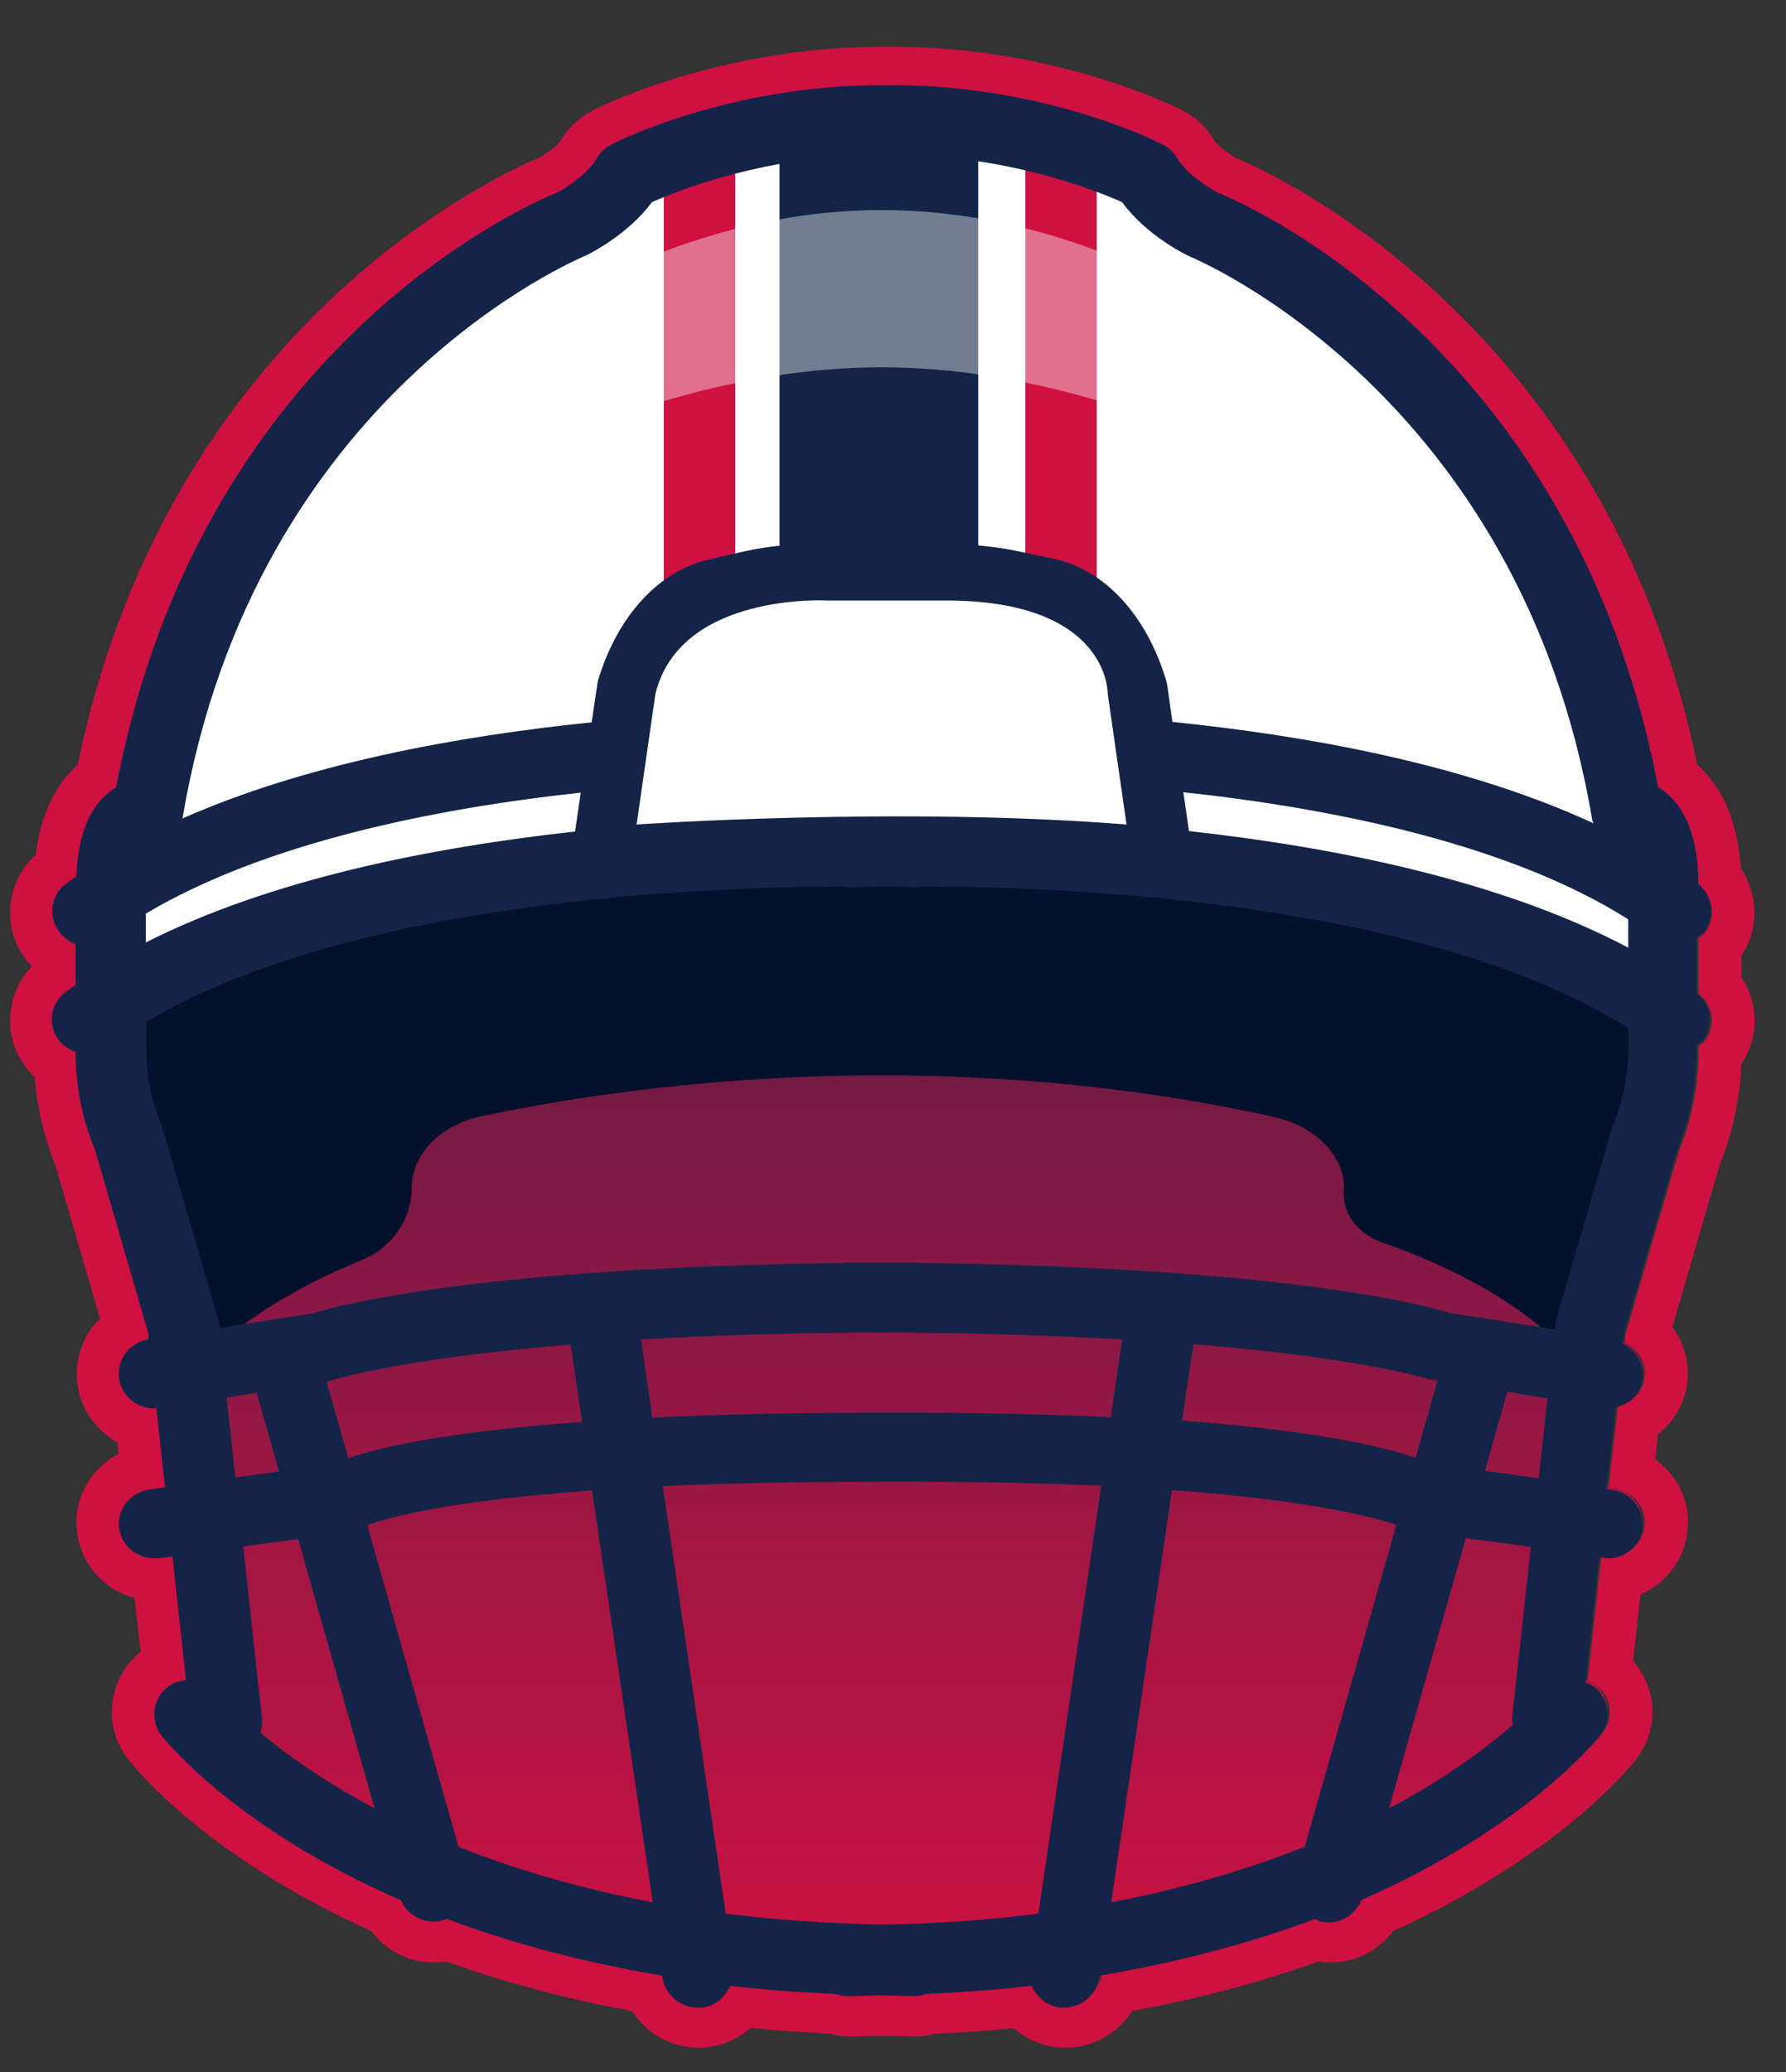
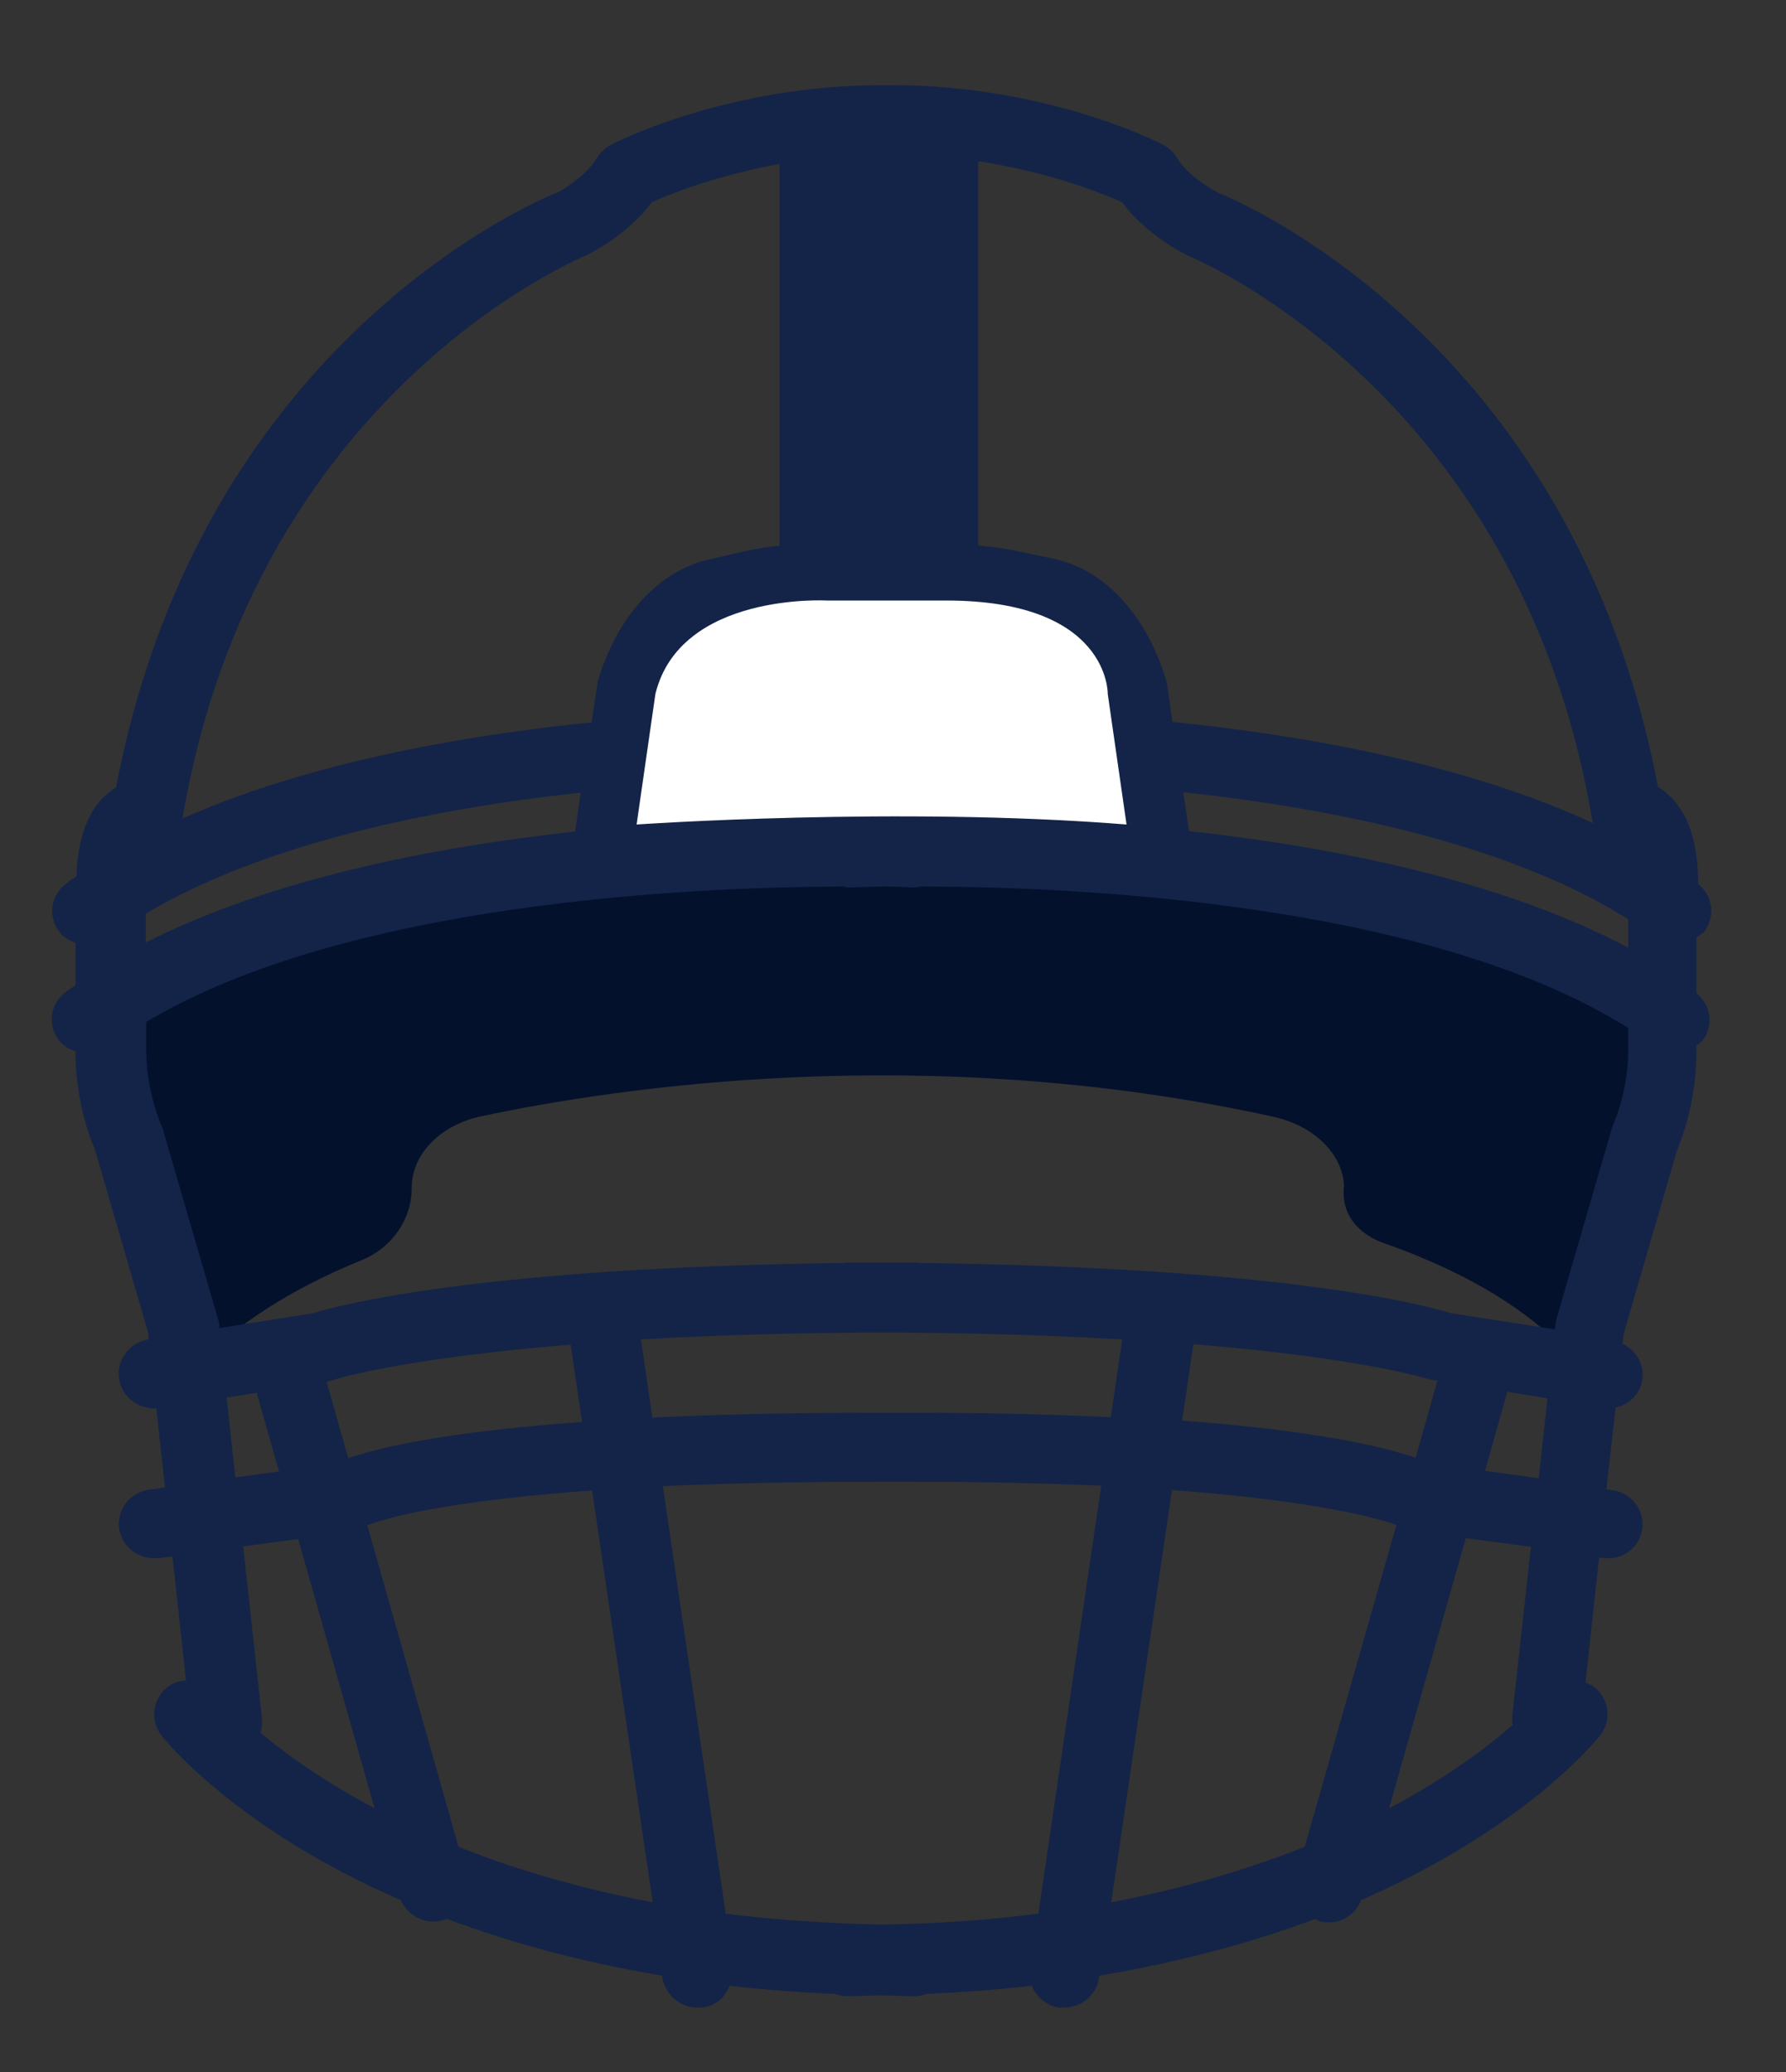
<svg xmlns="http://www.w3.org/2000/svg" width="25" height="29" viewBox="0 0 25 29" fill="none">
  <rect x="0" y="0" width="25" height="29" fill="#333333" stroke="none" />
  <g clip-path="url(#clip0_2135_3013)">
-     <path d="M23.77 13.129C23.77 13.129 23.831 13.093 23.856 13.062C24.015 12.854 23.978 12.561 23.77 12.396C23.77 11.821 23.63 11.4 23.349 11.149C23.3 11.106 23.257 11.076 23.208 11.045C22.016 4.774 17.23 2.83 17.059 2.769C16.949 2.714 16.613 2.513 16.479 2.28C16.43 2.201 16.362 2.134 16.277 2.091C16.21 2.054 14.639 1.266 12.487 1.266H12.347C10.195 1.266 8.624 2.06 8.557 2.091C8.472 2.134 8.404 2.201 8.355 2.28C8.221 2.513 7.885 2.714 7.811 2.751C7.604 2.83 2.818 4.774 1.626 11.045C1.577 11.076 1.534 11.106 1.485 11.149C1.222 11.381 1.088 11.766 1.07 12.286C1.021 12.316 0.972 12.347 0.929 12.384C0.709 12.543 0.666 12.848 0.831 13.056C0.892 13.136 0.972 13.178 1.057 13.209V13.796C1.015 13.826 0.966 13.857 0.923 13.887C0.703 14.046 0.66 14.352 0.825 14.56C0.886 14.639 0.966 14.682 1.057 14.713C1.057 15.189 1.149 15.654 1.332 16.094L2.078 18.649V18.728C1.809 18.771 1.626 19.015 1.669 19.278C1.705 19.517 1.919 19.682 2.151 19.682C2.164 19.682 2.17 19.682 2.182 19.682L2.304 20.782L2.084 20.812C1.815 20.849 1.626 21.094 1.663 21.356C1.699 21.595 1.907 21.772 2.151 21.772C2.176 21.772 2.194 21.772 2.219 21.772L2.408 21.748L2.598 23.471C2.512 23.477 2.42 23.502 2.347 23.557C2.133 23.716 2.09 24.021 2.255 24.229C2.323 24.315 3.301 25.525 5.605 26.527C5.678 26.717 5.862 26.839 6.057 26.839C6.1 26.839 6.143 26.839 6.192 26.821C6.216 26.821 6.228 26.802 6.247 26.79C7.096 27.108 8.099 27.389 9.266 27.579V27.609C9.309 27.848 9.517 28.025 9.755 28.025C9.78 28.025 9.804 28.025 9.828 28.025C10.012 28 10.146 27.878 10.207 27.725C10.678 27.78 11.173 27.817 11.693 27.841C11.742 27.86 11.796 27.872 11.852 27.872C12.017 27.872 12.163 27.86 12.322 27.86C12.481 27.86 12.628 27.872 12.793 27.872C12.848 27.872 12.903 27.86 12.952 27.841C13.471 27.817 13.966 27.78 14.437 27.725C14.498 27.878 14.639 28 14.816 28.025C14.84 28.025 14.865 28.025 14.889 28.025C15.128 28.025 15.342 27.854 15.378 27.609V27.579C16.552 27.383 17.554 27.108 18.404 26.79C18.422 26.796 18.441 26.815 18.459 26.821C18.502 26.833 18.55 26.839 18.593 26.839C18.795 26.839 18.972 26.717 19.046 26.527C21.344 25.525 22.328 24.315 22.395 24.229C22.56 24.015 22.517 23.716 22.303 23.557C22.267 23.532 22.23 23.52 22.187 23.502L22.377 21.76H22.426C22.695 21.809 22.945 21.619 22.982 21.356C23.019 21.094 22.829 20.849 22.56 20.812L22.481 20.8L22.609 19.663C22.799 19.621 22.951 19.474 22.982 19.278C23.019 19.064 22.896 18.869 22.707 18.777L22.719 18.649L23.465 16.094C23.648 15.648 23.74 15.171 23.74 14.688V14.621C23.74 14.621 23.801 14.584 23.825 14.554C23.984 14.346 23.948 14.052 23.74 13.887V13.111L23.77 13.129Z" fill="url(#paint0_linear_2135_3013)" />
-     <path d="M12.493 1.266C14.645 1.266 16.216 2.06 16.283 2.091C16.368 2.133 16.436 2.201 16.485 2.28C16.619 2.512 16.955 2.714 17.065 2.769C17.236 2.83 22.022 4.774 23.214 11.045C23.263 11.076 23.306 11.106 23.355 11.149C23.636 11.399 23.776 11.815 23.776 12.396C23.984 12.561 24.027 12.854 23.862 13.062C23.837 13.093 23.807 13.111 23.776 13.129V13.906C23.984 14.071 24.021 14.364 23.862 14.572C23.837 14.602 23.807 14.621 23.776 14.639V14.706C23.776 15.189 23.685 15.66 23.501 16.112L22.756 18.667L22.743 18.795C22.933 18.887 23.055 19.083 23.018 19.297C22.988 19.492 22.835 19.639 22.646 19.682L22.517 20.819L22.597 20.831C22.866 20.867 23.055 21.112 23.018 21.375C22.982 21.613 22.774 21.79 22.536 21.79C22.511 21.79 22.487 21.79 22.462 21.79H22.413L22.224 23.526C22.261 23.544 22.303 23.557 22.34 23.581C22.554 23.74 22.597 24.046 22.432 24.253C22.364 24.339 21.387 25.549 19.082 26.552C19.009 26.741 18.826 26.863 18.63 26.863C18.587 26.863 18.544 26.863 18.495 26.845C18.471 26.845 18.459 26.827 18.44 26.814C17.591 27.132 16.588 27.413 15.421 27.603V27.634C15.378 27.872 15.17 28.049 14.932 28.049C14.908 28.049 14.883 28.049 14.859 28.049C14.675 28.025 14.541 27.902 14.48 27.75C14.009 27.805 13.514 27.841 12.995 27.866C12.946 27.884 12.891 27.896 12.835 27.896C12.671 27.896 12.524 27.884 12.365 27.884C12.206 27.884 12.059 27.896 11.894 27.896C11.839 27.896 11.784 27.884 11.735 27.866C11.216 27.841 10.721 27.805 10.25 27.75C10.189 27.902 10.048 28.025 9.871 28.049C9.847 28.049 9.822 28.049 9.798 28.049C9.559 28.049 9.345 27.878 9.309 27.634V27.603C8.135 27.407 7.133 27.132 6.283 26.814C6.265 26.821 6.247 26.839 6.228 26.845C6.185 26.857 6.137 26.863 6.094 26.863C5.892 26.863 5.715 26.741 5.641 26.552C3.343 25.549 2.359 24.339 2.292 24.253C2.127 24.04 2.17 23.74 2.39 23.581C2.463 23.526 2.555 23.502 2.64 23.496L2.451 21.772L2.261 21.796C2.261 21.796 2.213 21.796 2.194 21.796C1.95 21.796 1.742 21.619 1.705 21.381C1.669 21.118 1.858 20.873 2.127 20.837L2.347 20.806L2.225 19.706C2.225 19.706 2.206 19.706 2.194 19.706C1.956 19.706 1.748 19.535 1.705 19.303C1.662 19.04 1.846 18.795 2.115 18.753L2.109 18.673L1.363 16.118C1.18 15.678 1.088 15.207 1.088 14.737C1.002 14.706 0.917 14.657 0.856 14.584C0.691 14.37 0.733 14.071 0.953 13.912C0.996 13.881 1.045 13.851 1.088 13.82V13.233C1.002 13.203 0.917 13.154 0.862 13.08C0.697 12.867 0.739 12.567 0.96 12.408C1.002 12.377 1.051 12.341 1.1 12.31C1.118 11.791 1.253 11.406 1.516 11.173C1.565 11.131 1.607 11.1 1.656 11.069C2.83 4.774 7.616 2.836 7.824 2.751C7.891 2.714 8.233 2.506 8.368 2.28C8.416 2.201 8.484 2.133 8.569 2.091C8.636 2.054 10.207 1.266 12.359 1.266H12.499M12.499 0.654H12.359C10.055 0.654 8.361 1.51 8.294 1.547C8.105 1.644 7.952 1.791 7.842 1.975C7.805 2.03 7.665 2.146 7.561 2.201C7.029 2.421 2.365 4.517 1.088 10.703C0.764 10.996 0.568 11.418 0.501 11.962C0.312 12.133 0.189 12.365 0.153 12.622C0.11 12.915 0.189 13.203 0.367 13.435C0.391 13.466 0.416 13.496 0.446 13.527C0.287 13.692 0.183 13.899 0.153 14.132C0.11 14.425 0.189 14.712 0.367 14.945C0.403 14.993 0.44 15.036 0.483 15.073C0.519 15.501 0.617 15.91 0.776 16.314L1.4 18.453C1.357 18.496 1.32 18.539 1.283 18.587C1.112 18.826 1.045 19.113 1.088 19.4C1.143 19.743 1.357 20.03 1.644 20.189L1.662 20.348C1.516 20.421 1.393 20.531 1.29 20.66C1.112 20.892 1.039 21.179 1.082 21.466C1.143 21.906 1.467 22.255 1.882 22.365L1.968 23.117C1.754 23.294 1.614 23.538 1.577 23.813C1.534 24.107 1.614 24.394 1.797 24.626C1.907 24.767 2.897 25.989 5.201 27.029C5.403 27.303 5.727 27.468 6.082 27.468C6.137 27.468 6.198 27.468 6.253 27.456C7.053 27.744 7.927 27.976 8.85 28.147C9.046 28.459 9.394 28.66 9.779 28.66C9.828 28.66 9.883 28.66 9.932 28.648C10.152 28.618 10.348 28.526 10.507 28.385C10.843 28.416 11.21 28.44 11.613 28.465C11.687 28.483 11.772 28.502 11.876 28.502C11.98 28.502 12.078 28.502 12.181 28.495C12.243 28.495 12.298 28.495 12.359 28.495C12.396 28.495 12.457 28.495 12.512 28.495C12.609 28.495 12.713 28.502 12.817 28.502C12.921 28.502 13.007 28.483 13.08 28.465C13.483 28.447 13.85 28.422 14.186 28.385C14.345 28.526 14.541 28.618 14.755 28.648C14.81 28.654 14.859 28.66 14.914 28.66C15.299 28.66 15.647 28.459 15.849 28.147C16.772 27.976 17.646 27.744 18.447 27.456C18.502 27.462 18.563 27.468 18.618 27.468C18.972 27.468 19.296 27.303 19.498 27.029C21.802 25.983 22.792 24.761 22.902 24.626C23.08 24.394 23.159 24.107 23.122 23.82C23.092 23.606 23 23.404 22.86 23.245L22.963 22.316C23.306 22.169 23.562 21.851 23.617 21.466C23.66 21.179 23.587 20.892 23.41 20.66C23.342 20.568 23.263 20.494 23.171 20.427L23.208 20.073C23.422 19.908 23.569 19.669 23.611 19.394C23.66 19.095 23.581 18.808 23.41 18.575L24.07 16.308C24.253 15.855 24.357 15.379 24.375 14.89C24.626 14.523 24.62 14.04 24.375 13.679V13.38C24.626 13.007 24.614 12.518 24.369 12.158C24.326 11.522 24.125 11.033 23.758 10.703C22.481 4.523 17.793 2.415 17.316 2.219C17.212 2.164 17.047 2.036 17.004 1.975C16.9 1.791 16.741 1.644 16.558 1.547C16.485 1.51 14.791 0.654 12.493 0.654L12.499 0.654Z" fill="#CE1141" />
    <path d="M18.813 16.59C18.788 16.137 18.379 15.752 17.823 15.63C12.957 14.56 8.606 15.226 6.735 15.624C6.161 15.746 5.763 16.155 5.763 16.626C5.763 17.066 5.488 17.463 5.067 17.635C2.866 18.533 2.396 19.627 2.396 19.627L1.32 14.548C9.975 8.289 23.684 14.493 23.684 14.493L22.376 19.591C22.376 19.591 21.979 18.325 19.4 17.409C19.4 17.409 18.74 17.231 18.813 16.596V16.59Z" fill="#03112D" />
-     <path d="M22.982 13.857C22.982 6.51 16.692 3.228 16.692 3.228L15.671 2.36C14.595 2.03 13.006 1.529 12.34 1.682C11.674 1.535 10.085 2.036 9.009 2.36L6.228 3.741C6.228 3.741 1.888 9.077 1.827 13.649C1.827 13.649 4.779 11.926 12.126 11.858C19.479 11.932 22.982 13.857 22.982 13.857Z" fill="white" />
    <path d="M6.069 26.895C5.855 26.895 5.654 26.754 5.592 26.54L3.484 19.108C3.41 18.851 3.563 18.582 3.826 18.509C4.089 18.435 4.358 18.588 4.431 18.845L6.54 26.277C6.613 26.534 6.46 26.803 6.198 26.876C6.155 26.889 6.106 26.895 6.063 26.895H6.069Z" fill="#132448" />
-     <path d="M9.791 2.112V9.102H14.852V2.112" stroke="#CE1141" />
-     <path d="M13.693 1.676H10.912V9.102H13.693V1.676Z" fill="#132448" />
+     <path d="M13.693 1.676H10.912V9.102H13.693V1.676" fill="#132448" />
    <path d="M8.41 12.102L8.765 9.639C8.991 8.875 9.474 8.331 10.036 8.215C10.604 8.099 10.763 7.995 12.096 7.995H12.53C13.856 7.995 14.082 8.099 14.651 8.215C15.213 8.331 15.696 8.875 15.922 9.639L16.277 12.102" fill="#E4683A" />
    <path d="M23.77 13.105C23.77 13.105 23.831 13.068 23.856 13.038C24.015 12.83 23.978 12.537 23.77 12.372C23.77 11.791 23.63 11.369 23.348 11.119C23.299 11.076 23.257 11.045 23.208 11.015C22.016 4.719 17.23 2.769 17.059 2.702C16.949 2.647 16.613 2.445 16.478 2.213C16.429 2.134 16.362 2.066 16.276 2.024C16.209 1.987 14.639 1.192 12.487 1.192H12.346C10.195 1.192 8.624 1.987 8.557 2.024C8.471 2.066 8.404 2.134 8.355 2.213C8.221 2.445 7.885 2.653 7.811 2.69C7.603 2.769 2.817 4.719 1.626 11.021C1.577 11.051 1.534 11.082 1.485 11.125C1.222 11.357 1.088 11.748 1.069 12.268C1.02 12.298 0.972 12.329 0.929 12.366C0.709 12.524 0.666 12.83 0.831 13.044C0.892 13.123 0.972 13.166 1.057 13.197V13.79C1.014 13.82 0.965 13.851 0.923 13.881C0.703 14.04 0.66 14.346 0.825 14.56C0.886 14.639 0.965 14.682 1.057 14.713C1.057 15.189 1.149 15.66 1.332 16.1L2.078 18.667V18.747C1.809 18.789 1.626 19.034 1.668 19.303C1.705 19.541 1.919 19.712 2.157 19.712C2.17 19.712 2.176 19.712 2.188 19.712L2.31 20.819L2.09 20.849C1.821 20.886 1.632 21.13 1.668 21.393C1.705 21.638 1.913 21.809 2.157 21.809C2.182 21.809 2.2 21.809 2.225 21.809L2.414 21.784L2.604 23.52C2.518 23.526 2.426 23.551 2.353 23.606C2.139 23.765 2.096 24.07 2.255 24.284C2.353 24.407 4.291 26.821 9.272 27.652V27.683C9.315 27.921 9.523 28.098 9.761 28.098C9.785 28.098 9.81 28.098 9.834 28.098C10.018 28.074 10.152 27.952 10.213 27.793C10.684 27.848 11.179 27.884 11.698 27.909C11.747 27.927 11.802 27.939 11.857 27.939C12.023 27.939 12.169 27.927 12.328 27.927C12.487 27.927 12.634 27.939 12.799 27.939C12.854 27.939 12.909 27.927 12.958 27.909C13.477 27.884 13.972 27.848 14.443 27.793C14.504 27.945 14.645 28.068 14.822 28.098C14.846 28.098 14.871 28.098 14.895 28.098C15.134 28.098 15.348 27.927 15.384 27.683V27.652C16.558 27.456 17.56 27.175 18.41 26.858C18.428 26.864 18.446 26.882 18.465 26.888C18.508 26.9 18.556 26.906 18.599 26.906C18.801 26.906 18.978 26.784 19.052 26.595C21.35 25.586 22.334 24.37 22.401 24.284C22.566 24.07 22.523 23.771 22.309 23.606C22.273 23.581 22.236 23.569 22.193 23.551L22.383 21.803H22.431C22.701 21.852 22.951 21.662 22.988 21.399C23.024 21.137 22.835 20.892 22.566 20.855L22.486 20.843L22.615 19.7C22.804 19.657 22.957 19.511 22.988 19.315C23.024 19.101 22.902 18.899 22.713 18.808L22.725 18.679L23.471 16.112C23.654 15.66 23.746 15.189 23.746 14.7V14.633C23.746 14.633 23.807 14.596 23.831 14.566C23.99 14.358 23.953 14.065 23.746 13.9V13.123L23.77 13.105ZM8.215 3.57C8.276 3.539 8.795 3.277 9.125 2.83C9.492 2.665 10.751 2.164 12.346 2.164H12.487C14.082 2.164 15.341 2.665 15.708 2.83C16.032 3.277 16.558 3.546 16.649 3.588C16.698 3.607 21.276 5.495 22.285 11.461C22.285 11.479 22.297 11.498 22.303 11.522C20.531 10.703 18.336 10.3 16.411 10.104L16.338 9.584L16.325 9.529C16.05 8.606 15.457 7.965 14.736 7.818L14.498 7.769C14.07 7.671 13.697 7.592 12.53 7.592H12.096C10.959 7.592 10.629 7.665 10.219 7.763C10.14 7.781 10.054 7.8 9.957 7.824C9.235 7.971 8.642 8.613 8.367 9.536L8.282 10.11C6.418 10.3 4.297 10.685 2.555 11.455C3.557 5.489 8.129 3.607 8.215 3.57ZM2.041 12.787C3.698 11.803 6.045 11.32 8.129 11.094L8.05 11.638C6.057 11.858 3.802 12.298 2.041 13.191V12.787ZM3.172 19.56L4.572 19.34L4.663 19.315C4.663 19.315 5.574 19.016 7.988 18.82L8.147 19.902C5.861 20.067 4.981 20.348 4.676 20.489L3.294 20.678L3.172 19.56ZM3.643 24.254C3.667 24.193 3.673 24.119 3.667 24.052L3.404 21.644L4.896 21.442L5 21.418L5.079 21.375C5.116 21.357 5.751 21.045 8.288 20.861L9.137 26.625C6.198 26.069 4.462 24.938 3.643 24.248V24.254ZM8.972 18.747C9.908 18.692 11.032 18.655 12.34 18.649C13.654 18.655 14.779 18.692 15.708 18.747L15.549 19.835C14.767 19.798 13.868 19.773 12.811 19.773H12.267C11.032 19.773 10.005 19.798 9.131 19.841L8.972 18.747ZM14.535 26.784C13.862 26.87 13.129 26.925 12.346 26.937C11.564 26.919 10.831 26.87 10.158 26.784L9.278 20.8C10.109 20.764 11.1 20.739 12.273 20.739H12.817C13.813 20.739 14.675 20.764 15.415 20.794L14.535 26.784ZM18.263 25.849C17.505 26.148 16.607 26.424 15.555 26.625L16.405 20.855C18.459 21.008 19.314 21.259 19.547 21.344L18.263 25.849ZM16.546 19.89L16.704 18.814C19.119 19.009 20.011 19.309 20.023 19.309L20.121 19.321L19.816 20.403C19.388 20.256 18.446 20.024 16.552 19.884L16.546 19.89ZM21.178 24.138C20.824 24.449 20.262 24.877 19.443 25.311L20.518 21.528L21.429 21.65L21.166 24.04C21.166 24.07 21.166 24.101 21.172 24.138H21.178ZM21.539 20.69L20.787 20.586L21.099 19.48L21.661 19.572L21.539 20.69ZM22.792 14.682C22.792 15.049 22.719 15.409 22.578 15.752C22.572 15.77 22.566 15.782 22.56 15.8L21.796 18.429C21.796 18.429 21.784 18.484 21.777 18.508L21.765 18.606L20.311 18.38C19.974 18.276 18.025 17.738 12.848 17.677C12.835 17.677 12.829 17.671 12.817 17.671C12.652 17.671 12.505 17.671 12.346 17.671C12.188 17.671 12.041 17.671 11.876 17.671C11.864 17.671 11.857 17.671 11.845 17.677C6.674 17.738 4.718 18.276 4.382 18.38L3.068 18.588V18.514C3.068 18.514 3.05 18.459 3.044 18.435L2.28 15.807C2.28 15.807 2.267 15.776 2.261 15.758C2.121 15.415 2.047 15.055 2.047 14.688V14.303C4.865 12.622 9.718 12.414 11.802 12.408C11.833 12.408 11.864 12.427 11.9 12.421C11.912 12.421 12.071 12.414 12.34 12.408C12.621 12.408 12.787 12.421 12.799 12.421C12.835 12.421 12.866 12.408 12.903 12.408C15.024 12.408 19.999 12.628 22.792 14.389V14.688V14.682ZM22.792 13.264C21.014 12.323 18.691 11.858 16.643 11.632L16.564 11.088C18.709 11.32 21.136 11.822 22.792 12.867V13.264Z" fill="#132448" />
-     <path opacity="0.4" d="M19.669 7.005C19.669 7.897 16.387 5.141 12.34 5.141C8.294 5.141 5.012 7.897 5.012 7.005C5.012 6.113 8.294 2.94 12.34 2.94C16.387 2.94 19.669 6.113 19.669 7.005Z" fill="white" />
    <path d="M8.911 11.54C8.911 11.54 12.579 11.284 15.769 11.54L15.506 9.713C15.506 9.713 15.537 8.405 13.245 8.405C10.831 8.405 11.576 8.405 11.576 8.405C11.576 8.405 9.523 8.288 9.174 9.713L8.911 11.54Z" fill="white" />
  </g>
  <defs>
    <linearGradient id="paint0_linear_2135_3013" x1="12.34" y1="1.266" x2="12.34" y2="28.025" gradientUnits="userSpaceOnUse">
      <stop stop-color="#132448" />
      <stop offset="1" stop-color="#CE1141" />
    </linearGradient>
    <clipPath id="clip0_2135_3013">
      <rect width="24.43" height="28" fill="white" transform="translate(0.134 0.654)" />
    </clipPath>
  </defs>
</svg>